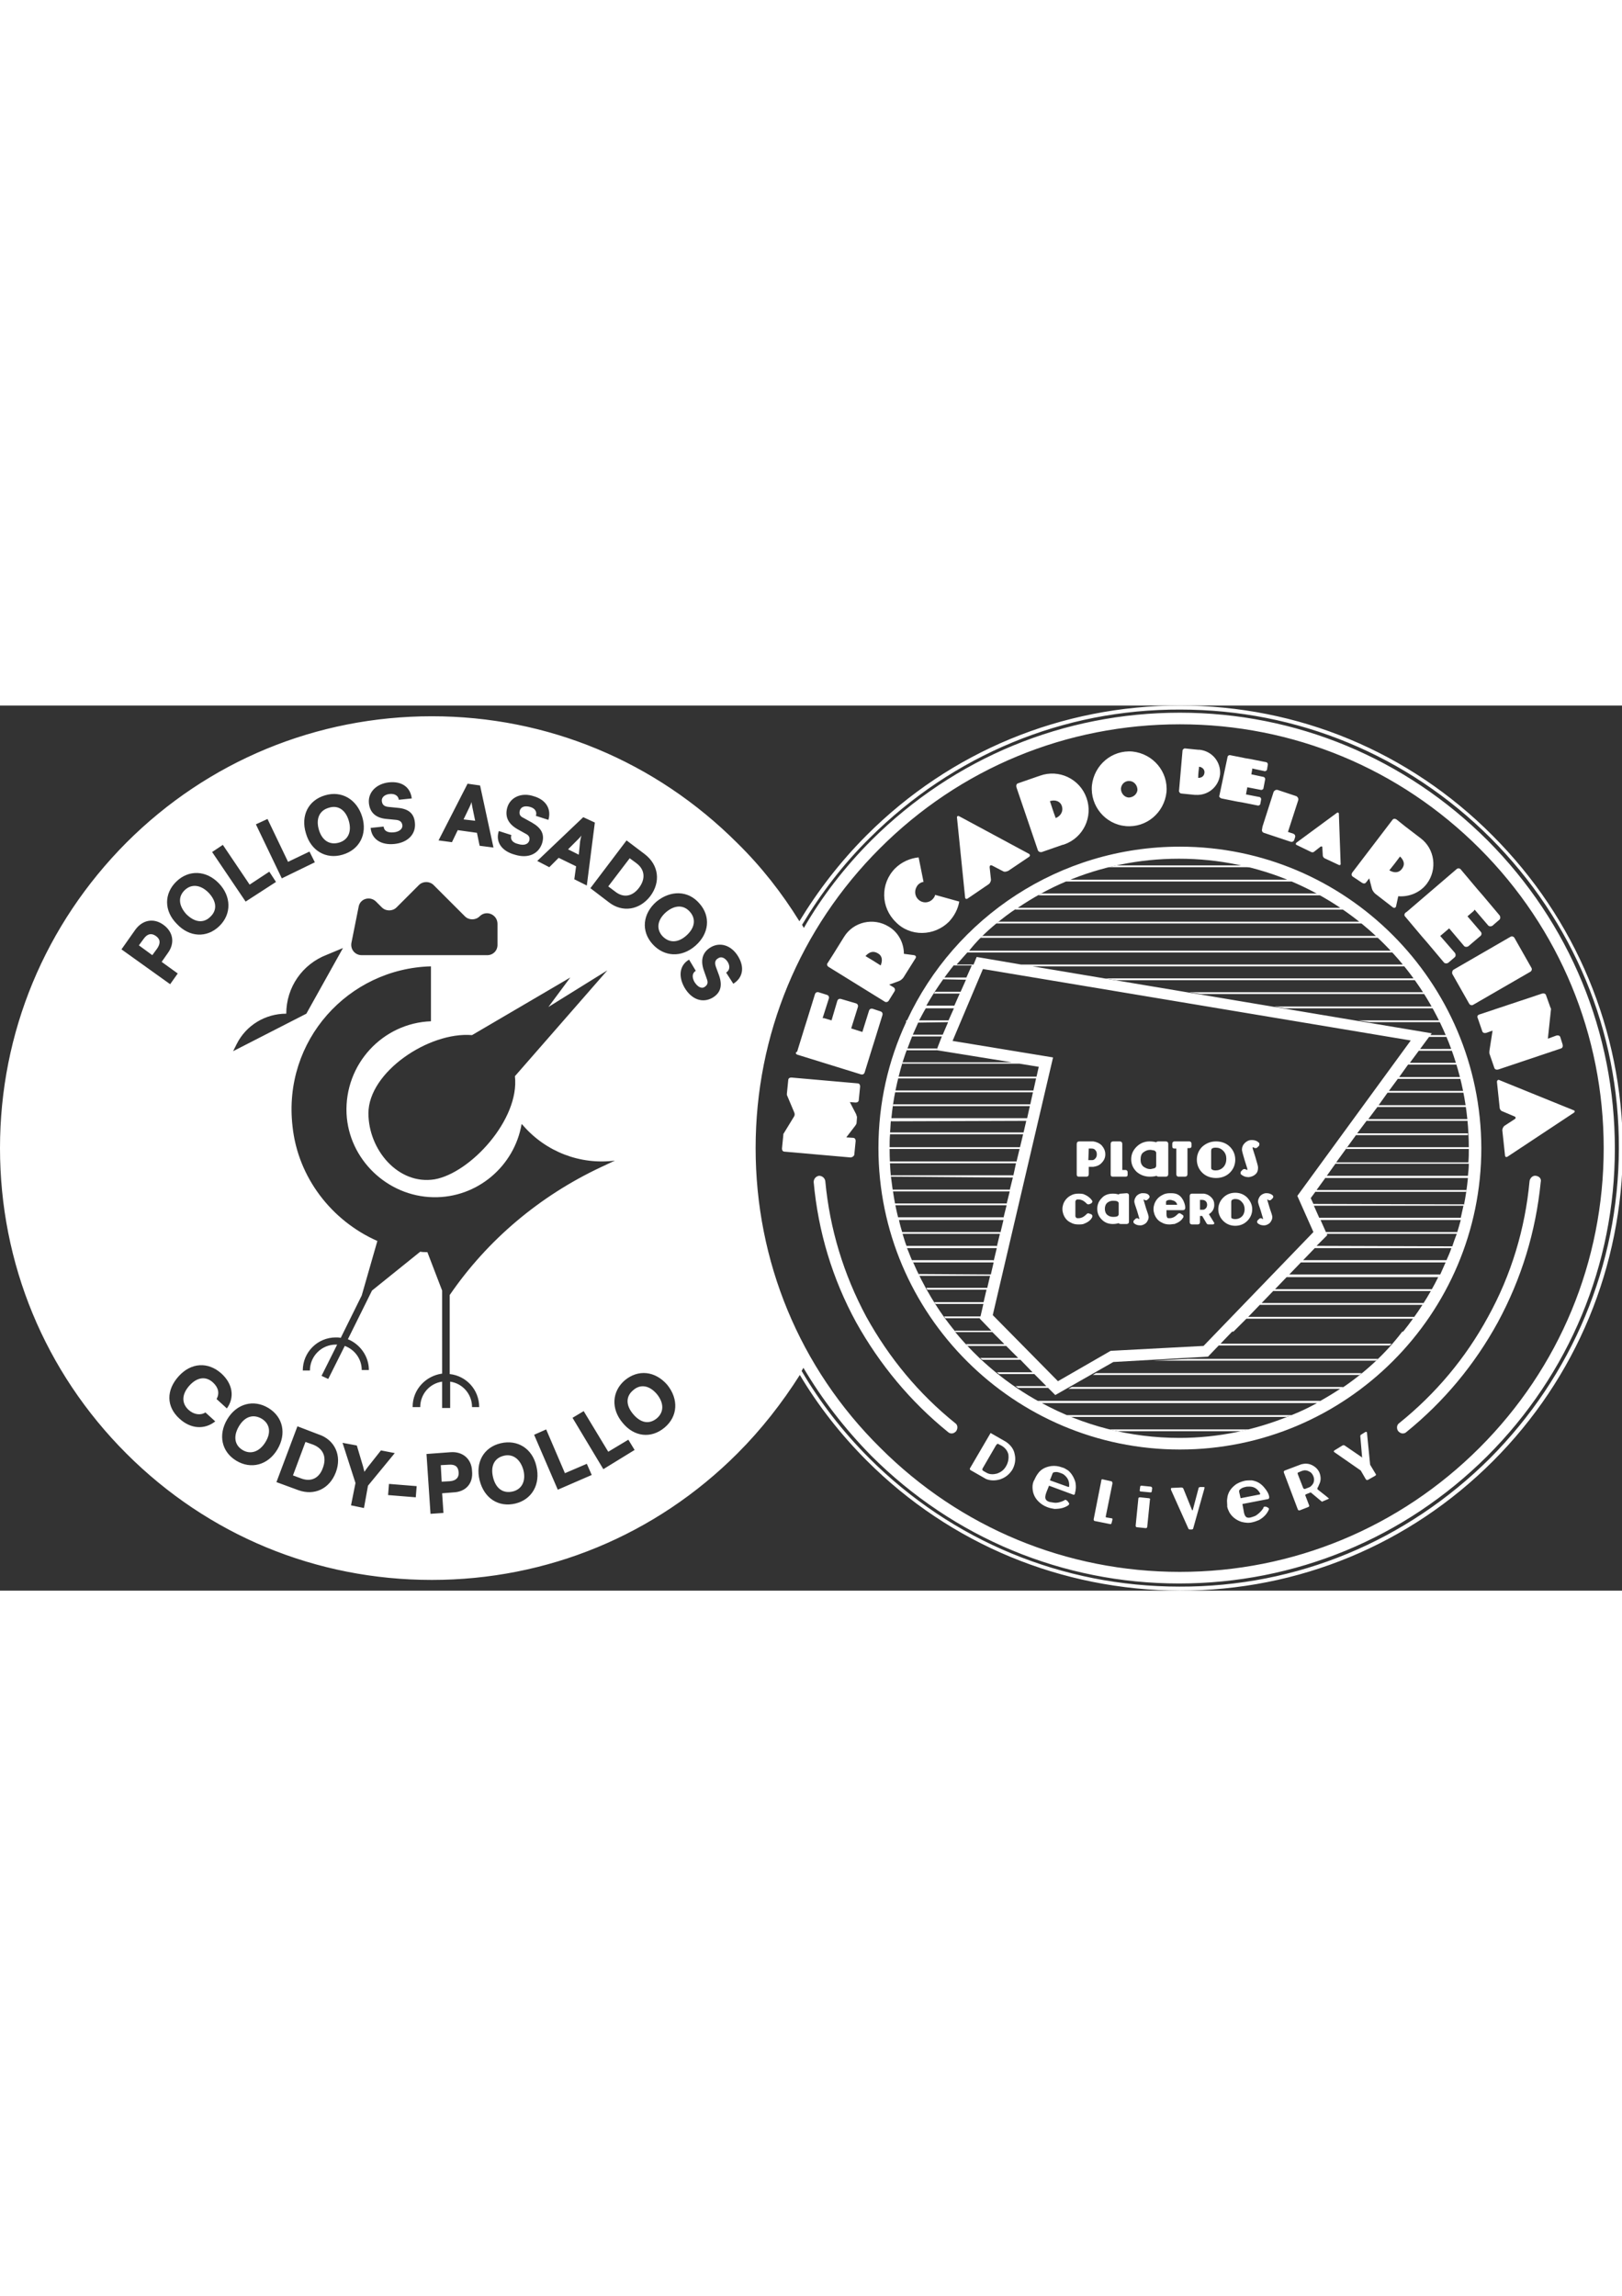
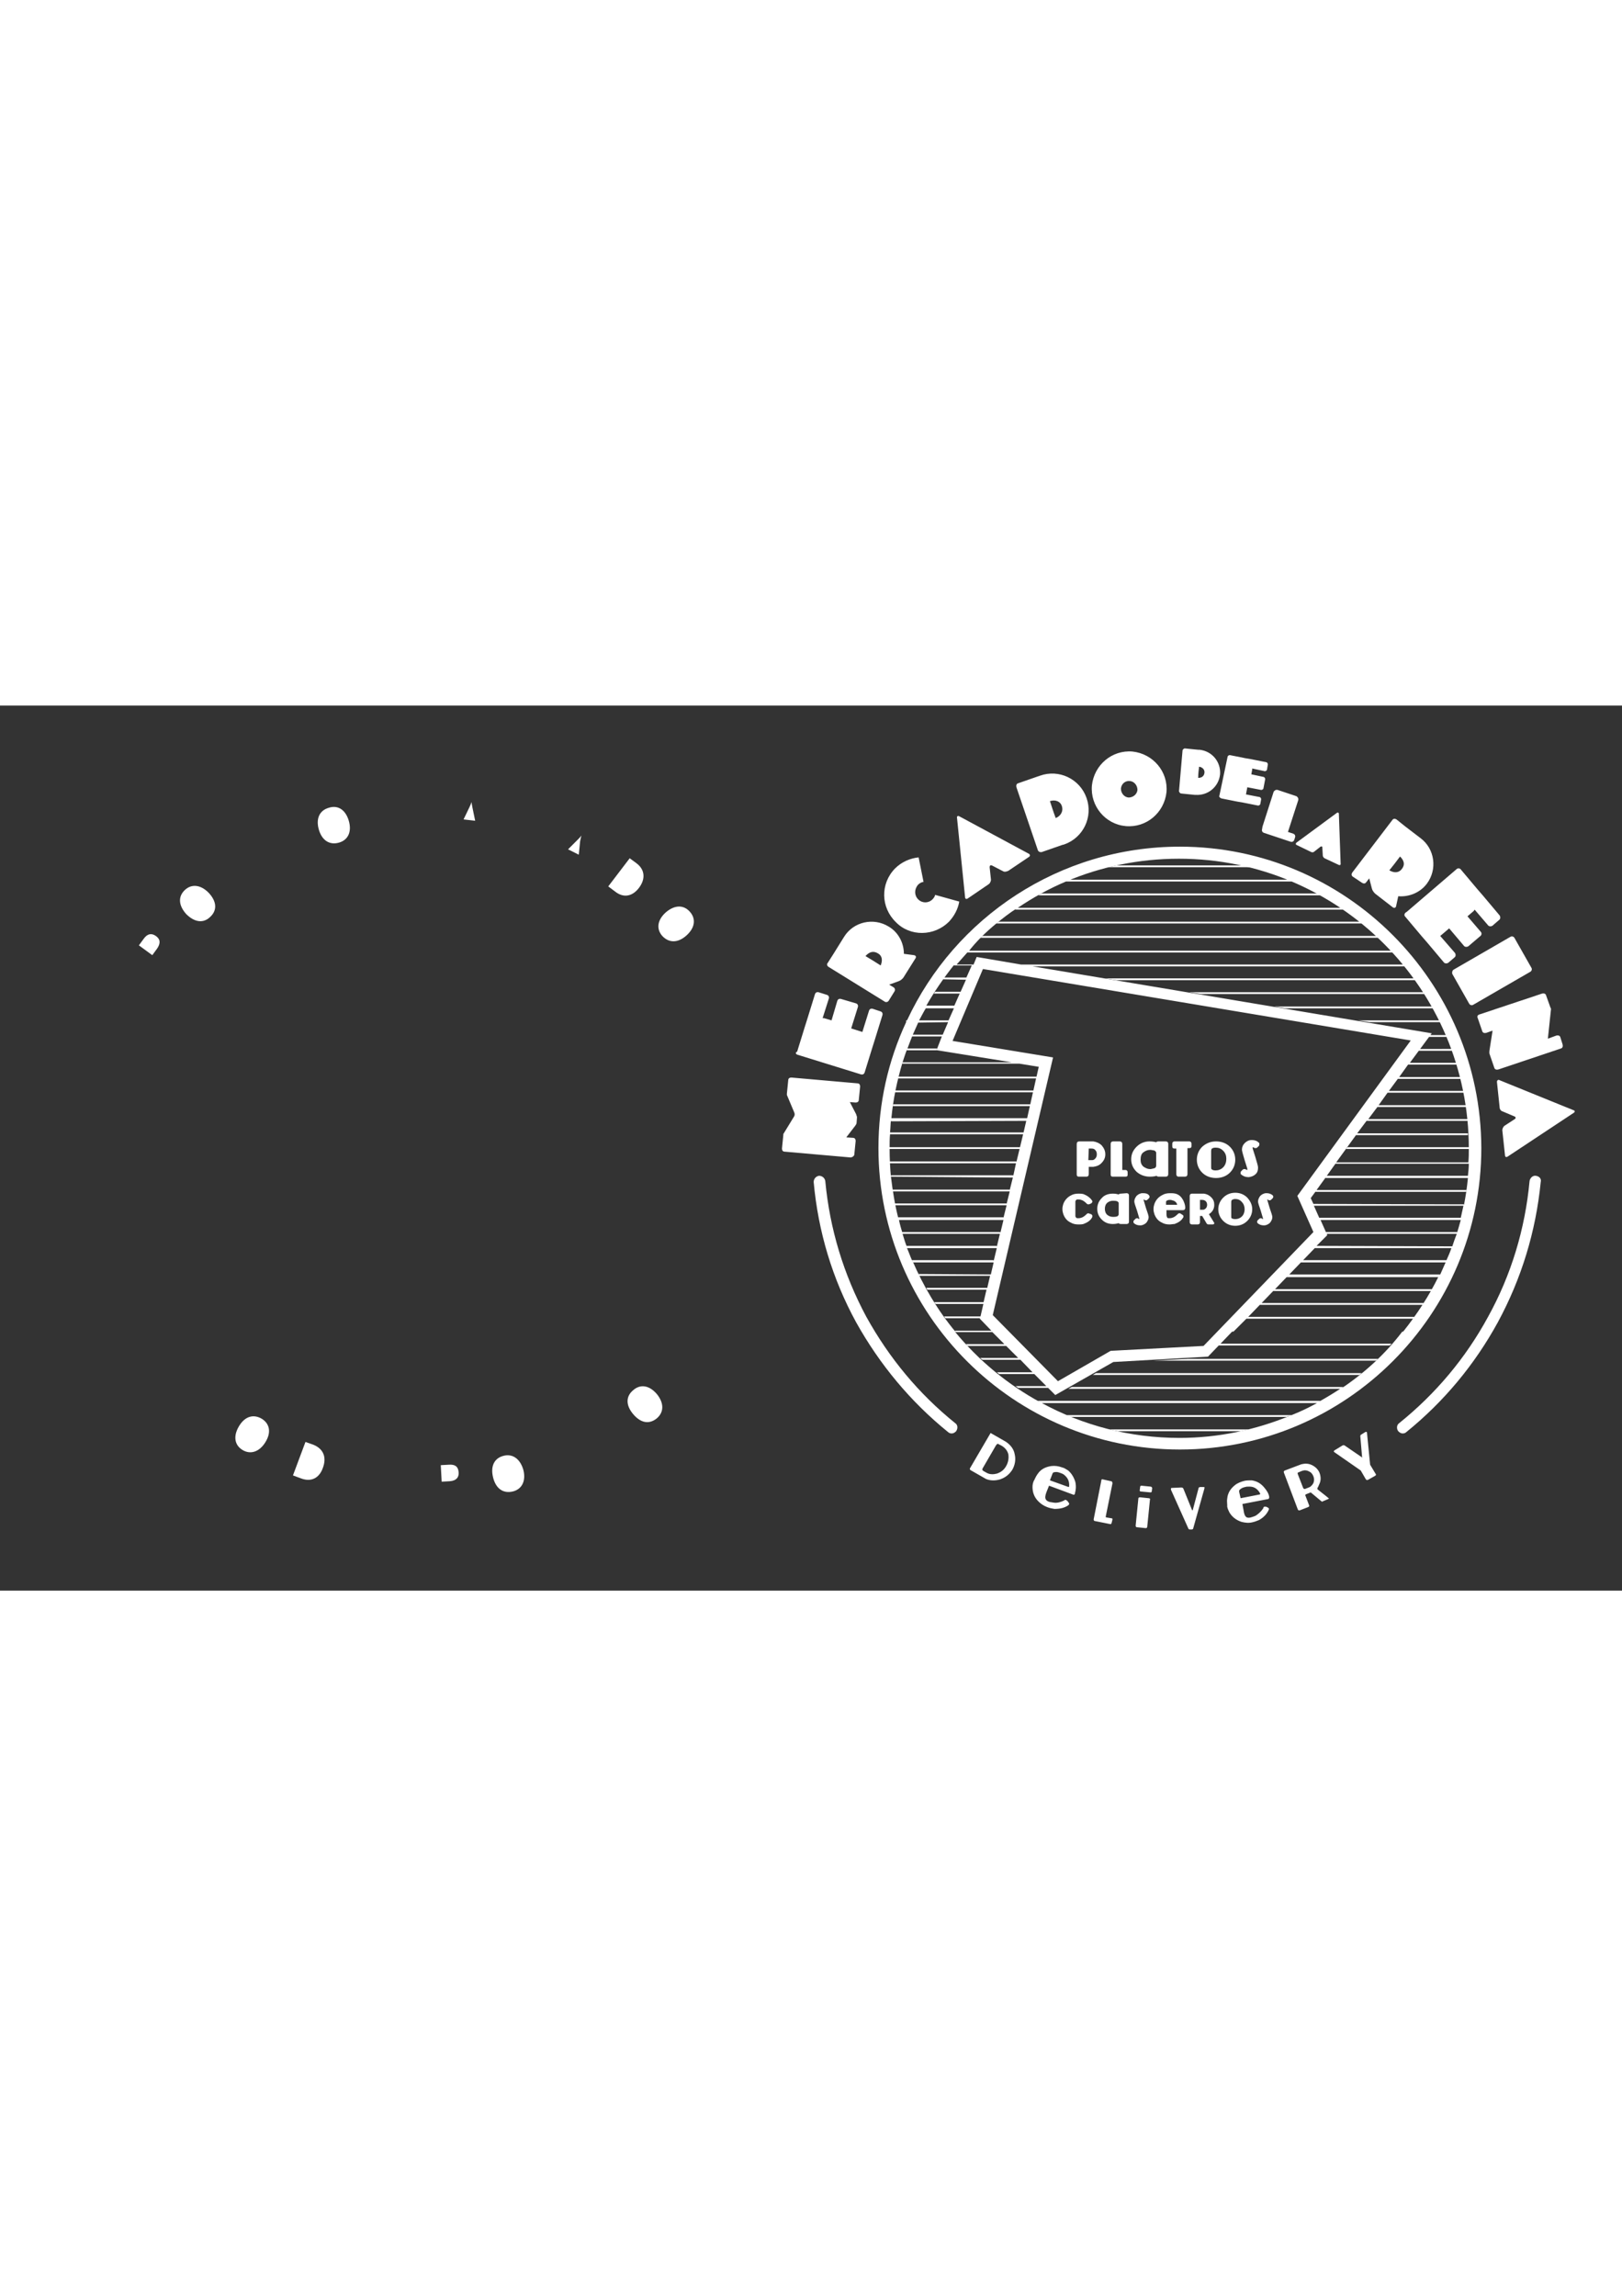
<svg xmlns="http://www.w3.org/2000/svg" version="1.1" id="Capa_1" x="0" y="0" viewBox="0 0 363.2 198.2" xml:space="preserve" width="140">
  <rect x="0" y="0" width="363.2" height="198.2" fill="#333333" stroke="none" />
  <style>.st0{fill:#fff}</style>
  <path class="st0" d="M308.3 51.6H220c-.2.1-.3.3-.5.4h89.2l-.4-.4zM306.7 70.9h15.9c-.1-.1-.1-.3-.2-.4h-18.3l2.6.4zM250 35.8c-.6.1-1.2.3-1.9.4h32c-.6-.2-1.2-.3-1.9-.4H250zM233.2 42.1c-.3.1-.5.3-.7.4H296c-.3-.1-.5-.3-.7-.4h-62.1zM268.9 64.6h50.2c-.1-.1-.2-.3-.3-.4h-52.5l2.6.4zM250 61.5h67c-.1-.1-.2-.3-.3-.4h-69.3l2.6.4zM287.8 67.8H321c-.1-.1-.2-.3-.2-.4h-35.5l2.5.4zM244.7 149.9h59.7c.2-.1.4-.3.5-.4h-59.5l-.7.4zM258.2 146.7h49.9c.2-.1.3-.3.5-.4H266l-7.8.4zM301.4 99.3H329v-.4h-27.3l-.3.4zM250.4 162.5h27.5c.6-.1 1.2-.3 1.9-.4h-31.2c.5.2 1.1.3 1.8.4zM219.5 137.2l.1-.4h-8.2c.1.1.2.3.3.4h7.8z" />
  <path class="st0" d="M264.2 31.6c-27 0-50.4 15.9-61.1 38.9h-.2v.4c-4 8.6-6.2 18.1-6.2 28.2 0 37.2 30.3 67.5 67.5 67.5s67.5-30.3 67.5-67.5c-.1-37.2-30.3-67.5-67.5-67.5zm-41.1 17.2h82c-.2-.1-.4-.3-.5-.4h-80.9c-.2.1-.3.2-.6.4 1.5-1.2 3-2.4 4.6-3.4-.1.1-.3.2-.4.3h73.6c-.2-.1-.4-.3-.6-.4h-72.4c3.4-2.3 7-4.3 10.8-5.9h50.7c-.4-.2-.7-.3-1.1-.4h-48.6c-.3.1-.7.3-1 .4 7.8-3.3 16.3-5.1 25.3-5.1 35.8 0 64.9 29.1 64.9 64.9 0 1 0 2-.1 3.1h-29.6l4.5-6.2-.1.1h25.1v-.4h-24.8L306 93h22.8v-.4h-22.4l2.1-2.8-.1.1h20.1c0-.1 0-.3-.1-.4h-19.7l2-2.8h17.2c0-.1 0-.3-.1-.4H311l2-2.7h14.2c0-.1-.1-.3-.1-.4h-13.8l2-2.8h11.1c0-.1-.1-.3-.1-.4h-10.6l2-2.7h7.7c-.1-.1-.1-.3-.1-.4H318l2-2.7h4.2c-.1-.1-.1-.3-.2-.4h-3.7l.3-.4-89.4-15h83.5c-.1-.1-.2-.3-.3-.4h-85.8l1.8.3-11.7-2-.7 1.7h-3.8l2.4-2.7H312l-.4-.4H217c-.1.1-.2.2-.3.4 1.9-2.5 4.1-4.6 6.4-6.5zm-17.4 78.5c.1.1.1.3.2.4h15.8l-.7 3 .1-.3h-13.7c.1.1.2.3.2.4h13.3l-.7 3 .1-.2h-11.1c.1.1.2.3.3.4h10.7l-.6 2.6-.2.7 2.6 2.7h-8.2c.1.1.2.2.2.3-4-4.8-7.2-10.2-9.7-16 .1.1.1.2.2.4h18l-.7 3 .1-.3-16.2-.1zm-3.7-9.4c0 .1.1.2.1.3-.3-1-.6-2-.8-3h23.4l-.7 2.9v-.2h-22zm21.9.4-.7 2.9v-.2H203c0 .1.1.2.1.3-.4-1-.7-2-1-3h21.8zm-.7 3.2-.7 2.9v-.2h-18.3c-.4-.9-.7-1.8-1.1-2.7h20.1zm12.6-42.7-22.5-3.7 6.8-16.1 95.8 16-25.4 34.8 3.6 8.1-24.6 25.5-20.8 1.1-11.8 6.8-14.6-14.8 13.5-57.7zm-7.5 1.4 4.3.7-.5 2.2h-30.9c0 .1-.1.3-.1.4H232l-.6 2.7h-30.9c0 .1-.1.3-.1.4h30.9l-.6 2.7H200c0 .1 0 .3-.1.4h30.7l-.6 2.7h-30.4c.4-4.3 1.3-8.5 2.5-12.5 0 .1 0 .2-.1.3h27.3-1zm1.5 12.8-.6 2.6h-29.9c.1-1 .1-1.9.2-2.8v.3l30.3-.1zm-13.5-31.6-1.2 2.7h-5.7c-.1.1-.2.3-.3.4h5.8l-1.2 2.7h-6.3c-.1.1-.1.2-.2.4 1.9-3.4 4.1-6.6 6.5-9.6 0 .1-.1.1-.1.2h4l-1.2 2.7h-4.9c-.1.1-.2.3-.3.4l5.1.1zm62.8 75.9h37.4c.1-.1.2-.3.3-.4h-37.3l2.6-2.7h36.5c.1-.1.2-.3.3-.4h-36.4l2.6-2.7h35.4c.1-.1.2-.3.2-.4h-35.2l2.6-2.7h34c0-.1.1-.2.1-.3-2.2 4.5-4.9 8.6-8 12.5h-38l2.9-2.9zm9.6-9.9 2.6-2.7h32.4l-1.2 2.7h-33.8zm3.1-3.2 2.6-2.7H325c-.3.9-.7 1.8-1.1 2.7h-32.1zm2.4-12.2h33.5l-.6 2.7h-31.7l-1.2-2.7zm-.1-.4-.6-1.3 1.1-1.5-.1.1h33.8c0-.1 0-.3.1-.4h-33.6l2.1-2.9-.1.2h31.9c-.2 2.1-.5 4.1-.9 6.1v-.2l-33.7-.1zm3-6.3 2-2.8-.1.1h29.9c0 .9-.1 1.8-.2 2.7h-31.6zm-89.8-37.5h6.3l-1.2 2.7h-6.6c-.1.1-.1.3-.2.4.6-1.1 1.1-2.1 1.7-3.1zm5 3.1-1.2 2.8h-6.7l1.2-2.7 6.7-.1zm-2.6 6.3.1-.4h-6.6c.4-1.1.8-2.1 1.2-3.1-.1.1-.1.3-.2.4h6.7l-1.2 3.1zm-6.6-.2c0 .1 0 .1-.1.2h6.9l16.7 2.7h-24.5c.3-.9.6-1.9 1-2.9zm-3.8 19h29.8l-.7 2.9h-29.2v.2c0-1.1 0-2.1.1-3.1zm-.1 3.3h29.1l-.7 2.9v-.1h-28.4v.4h28.3l-.6 2.8v-.1h-27.4v.4c-.2-2.1-.3-4.3-.3-6.5v.2zm27.6 6.4-.7 2.8v-.1h-26.3c0 .1 0 .3.1.4h26.2l-.7 2.8v-.1h-25c0 .1 0 .3.1.4h24.9l-.7 2.8v-.1h-23.6c0 .1.1.3.1.4-.8-3.1-1.3-6.2-1.7-9.5l27.3.2zm6.5 50.5h61.6c-1.8 1-3.7 1.9-5.7 2.7h-50.3c.4.2.7.3 1.1.4h48.1c.2-.1.4-.2.6-.2-7.6 3.1-15.9 4.9-24.6 4.9-11.1 0-21.6-2.8-30.8-7.8zm67.1-3.3c.1-.1.2-.2.4-.3H240l-.8.4h60.9c-1.5 1-3 1.9-4.6 2.8l.1-.1h-63.2c.2.1.5.3.7.4-7.4-4-13.9-9.4-19.2-15.8h8.3l2.7 2.7h-8.6l.4.4h8.6l2.9 2.9-.2-.2h-8.5c.1.1.3.3.5.4h8.5l2.9 3-.2-.2h-8c.2.1.4.3.5.4h7.9l2.9 2.9-.2-.2h-6.9c.2.1.4.3.6.4h6.7l1.6 1.6 13-7.4 21.2-1.2 2.4-2.5h38.3l.4-.4h-38.3l2.6-2.7H314c-3.8 5-8.4 9.2-13.6 12.7zm24.8-31.8-30.4-.1 2.4-2.4-.1-.3h29.1c-.4 1-.7 1.9-1 2.8zm-28.3-3.2-1.2-2.7h31.4c-.3 1.1-.6 2.1-.9 3.1 0-.1.1-.3.1-.4h-29.4zM191.3 100.5l.3-3c0-.4-.2-.7-.6-.7l-1.5-.1 2-2.6s.3-.4.3-.6l.1-1.3c0-.2-.2-.6-.2-.7l-1.4-2.7 1.3.1c.4 0 .7-.2.7-.6l.3-3c0-.4-.2-.7-.6-.7l-14.8-1.3c-.4 0-.7.2-.7.6l-.3 3V87.2l1.6 3.8c.2.4.2.8-.1 1.2l-2.2 3.6c-.1.1-.1.2-.1.3v.1l-.3 3c0 .4.2.7.6.7l14.8 1.3c.5-.1.8-.4.8-.7zM216.1 42.9c0 .4.3.5.6.3l4.7-3.2c.3-.2.5-.7.5-1l-.3-2.8c0-.4.2-.5.5-.4l2.5 1.3c.3.2.8.1 1.2-.1l4.6-3.1c.3-.2.3-.5 0-.7l-15.6-8.4c-.3-.2-.6 0-.5.4l1.8 17.7zM335.2 84.3l.6 5.7c0 .4.3.8.7.9l2.6 1.1c.3.1.4.4.1.6l-2.3 1.5c-.3.2-.5.7-.5 1l.6 5.6c0 .4.3.5.6.3l14.8-9.8c.3-.2.3-.5-.1-.6l-16.5-6.7c-.3-.2-.6 0-.6.4zM290.3 31.2l3.3 1.6c.2.1.5.1.7-.1l1.4-1.1c.2-.1.4-.1.4.2l.1 1.8c0 .2.2.5.4.6l3.2 1.5c.2.1.4 0 .4-.2l-.4-11.3c0-.2-.2-.3-.4-.2l-9.1 6.7c-.2.2-.2.4 0 .5zM178.6 78.2l14.2 4.4c.4.1.7-.1.8-.4l1.7-5.5.6-1.9 1.7-5.5c.1-.4-.1-.7-.4-.8l-1.8-.6c-.4-.1-.7.1-.8.4l-1.5 4.8-2.5-.8 1.5-4.8c.1-.4-.1-.7-.4-.8l-3.4-1c-.4-.1-.7.1-.8.4l-1.3 4.4-1.7-.5h-.3l1.4-4.4c.1-.4-.1-.7-.4-.8l-1.9-.6c-.4-.1-.7.1-.8.4l-1.7 5.5-.6 1.9-1.7 5.5c-.5.2-.3.6.1.7z" />
  <path class="st0" d="m314.6 47.2 3.7 4.4 1.3 1.5 3.7 4.4c.2.3.7.3 1 .1l1.4-1.2c.3-.2.3-.7.1-1l-3.3-3.8 2-1.7 3.3 3.9c.2.3.7.3 1 .1l2.7-2.3c.3-.2.3-.7.1-.9l-3-3.5L330 46c.1-.1.1-.2.2-.3l3 3.5c.2.3.7.3 1 .1l1.5-1.3c.3-.2.3-.7.1-1l-3.7-4.4-1.3-1.5-3.7-4.4c-.2-.3-.7-.3-.9-.1L315 46.2c-.6.3-.6.8-.4 1zM273.5 20.8l3.5.7 1.2.2 3.5.7c.2 0 .4-.1.5-.3l.2-1.1c0-.2-.1-.4-.3-.5l-3.1-.6.3-1.6 3.1.6c.2 0 .4-.1.5-.3l.4-2.1c0-.2-.1-.4-.3-.5l-2.8-.6.2-1.1v-.2l2.8.6c.2 0 .4-.1.5-.3l.2-1.2c0-.2-.1-.4-.3-.5l-3.5-.7-1.2-.2-3.5-.7c-.2 0-.4.1-.5.3l-1.9 9c.1.1.2.3.5.4zM212.5 48.4c1.2-1.3 2-2.8 2.3-4.5l-5.4-1.5c-.1.4-.3.7-.6 1-.9.9-2.3.9-3.2 0-.9-.9-.9-2.3 0-3.3.3-.3.8-.6 1.2-.6l-1.1-5.5c-1.9.2-3.8 1-5.3 2.5-3.3 3.4-3.2 8.7.2 12 3.2 3.3 8.6 3.2 11.9-.1zM232.4 32.4c.1.3.5.5.9.4l4.6-1.6c.1 0 .4-.1.4-.1 4.3-1.5 6.5-6.2 5-10.4-1.5-4.3-6.2-6.5-10.4-5-.1 0-.2.1-.2.1h-.1l-4.6 1.6c-.4.1-.5.5-.4.9l4.8 14.1zm5.4-9.8c.3 1-.2 2.1-1.4 2.6-.5-1.3-.9-2.6-1.3-3.8 1.3-.4 2.4.1 2.7 1.2zM264.5 19.7l3 .3h.2c2.8.2 5.2-1.8 5.5-4.6.2-2.8-1.8-5.2-4.6-5.5H268.3l-3-.3c-.2 0-.4.2-.5.4l-.8 9.2c.1.3.3.5.5.5zm4-6c.8.1 1.3.7 1.2 1.4-.1.7-.6 1.1-1.4 1.1 0-.9.1-1.7.2-2.5zM252.1 27c4.6.4 8.6-3 9.1-7.6.4-4.6-3-8.6-7.6-9.1-4.6-.4-8.6 3-9.1 7.6-.4 4.6 3 8.7 7.6 9.1zm.9-10.1c1 .1 1.7 1 1.7 2-.1 1-1 1.7-2 1.7-1-.1-1.7-1-1.7-2 .1-1.1 1-1.8 2-1.7zM330.9 70l1 2.9c.1.4.5.5.9.4l1.4-.5v.1l-.7 4.5v.5l1.1 3.2c.1.4.5.5.9.4l14-4.7c.4-.1.5-.5.4-.9l-.5-1.6c-.1-.4-.5-.5-.9-.4l-1.9.7.7-6.6c0-.1 0-.2-.1-.3l-1-2.8c-.1-.4-.5-.5-.9-.4l-14.1 4.7c-.3.1-.5.4-.3.8zM325.2 60.1l3.8 6.7c.2.3.6.4.9.2l12.8-7.4c.3-.2.4-.6.2-.9l-3.8-6.7c-.2-.3-.6-.4-.9-.2l-12.8 7.4c-.2.2-.3.6-.2.9zM282.6 27.7c-.1.4.1.7.4.8l4.2 1.4 1.8.6c.4.1.7-.1.8-.4l.2-.6c.1-.4-.1-.7-.4-.8l-1.2-.4 2.3-7.1c.1-.4-.1-.7-.4-.9l-4.2-1.4c-.4-.1-.7.1-.9.4l-2.5 7.8-.1.6zM185.5 58.5l12.6 7.8c.3.2.7.1.9-.2l1.3-2.1c.2-.3.1-.7-.2-.9l-1-.6 2.2-.8c.3-.1.8-.5 1-.8l2.7-4.3c.2-.3.1-.6-.3-.7l-2.3-.3c0-2.4-1.2-4.8-3.4-6.1-3.4-2.1-7.9-1.1-10 2.3l-2.3 3.7-.7 1.1-.7 1.1c-.2.2-.1.6.2.8zm11.1-3c.9.5 1.1 1.5.6 2.7-1.1-.7-2.2-1.4-3.4-2.1.9-1 1.8-1.2 2.8-.6zM305 39.7c.3.2.7.2.9-.1l.7-.9.6 2.3c.1.4.4.8.7 1.1l4 3.1c.3.2.6.1.7-.2l.5-2.3c2.4.2 4.9-.8 6.4-2.8 2.4-3.2 1.8-7.8-1.4-10.2l-3.4-2.6-1-.8-1-.8c-.3-.2-.7-.2-.9.1l-9 11.8c-.2.3-.2.7.1.9l2.1 1.4zm8.5-5.9c1 1 1.1 1.9.4 2.8-.6.8-1.6 1-2.8.3.8-1 1.6-2 2.4-3.1zM225.3 164.9 222 163c-.1-.1-.3-.1-.3.1l-4.5 7.7c-.1.1 0 .3.1.4l3.5 2c1 .4 2 .4 3.1.1 1.2-.4 2.1-1.1 2.8-2.2.6-1.1.8-2.3.5-3.5-.2-1.1-.9-2-1.9-2.7zm0 5.4c-.5.9-1.2 1.4-2.1 1.7-.8.2-1.6.2-2.3-.2l-.7-.4c-.3-.2-.3-.4-.1-.7l2.9-5c.2-.3.4-.5.6-.3l.6.3c.9.5 1.4 1.2 1.6 2 .1.9 0 1.7-.5 2.6zM239.2 171.3c-.5-.3-.9-.6-1.4-.7-.8-.3-1.6-.4-2.4-.3-1.3.2-2.3.7-3 1.7-.3.4-.5.8-.7 1.2 0 .1 0 .1-.1.2 0 .1-.1.1-.1.2-.2.4-.3.9-.3 1.4 0 1.2.4 2.3 1.3 3.2.6.6 1.2 1 2 1.3.5.2 1 .3 1.6.4 1.2 0 2.2-.2 3.1-.8.1-.1.2-.2.2-.3 0-.1 0-.2-.1-.3l-.3-.4c-.1-.1-.2-.1-.3-.2-.2-.1-.3 0-.4.1-.8.4-1.6.6-2.3.5-.5-.1-.8-.1-1.1-.2-.3-.1-.6-.3-.7-.5-.2-.3-.2-.8.1-1.6l.6-1.5 5.4 2c.2.1.3 0 .4-.2v-.1c.2-.7.3-1.5.1-2.5-.3-1-.8-1.9-1.6-2.6zm.2 3.6c0 .1-.2.1-.4 0l-3.9-1.4.5-1.3c.1-.3.2-.5.4-.5.4-.1.8-.1 1.3.1.3.1.6.2.9.4.9.7 1.3 1.5 1.2 2.7zM248.8 173.7l-1.8-.4c-.3-.1-.4 0-.4.3l-1.7 8.6c0 .2 0 .3.2.4l3.5.7c.2 0 .2 0 .3-.2l.2-.8c0-.2 0-.3-.2-.3l-1.2-.2c-.1 0-.1-.1-.1-.2l1.5-7.4c0-.3-.1-.5-.3-.5zM257.2 177.5l-1.9-.2c-.3 0-.4.1-.4.3l-.6 6c0 .3.1.4.3.4l1.9.2c.3 0 .4-.1.4-.4l.6-6c.1-.1 0-.3-.3-.3zM257.6 174.9l-2-.2c-.2 0-.3.1-.3.3l-.1.8c0 .1.1.2.3.2l2.1.2c.2 0 .3-.1.3-.2l.1-.8c-.1-.2-.2-.3-.4-.3zM269.5 175h-.7c-.2 0-.4.1-.4.2l-1.3 4.9c0 .1 0 .1-.1.1 0 0-.1 0-.1-.1l-1.9-4.7c-.1-.2-.2-.3-.5-.3l-2.1.1c-.2 0-.2.1-.2.2v.2l3.9 8.7c.1.2.2.2.4.2h.4c.1 0 .3-.1.3-.3l2.5-8.9v-.1c.1-.1 0-.2-.2-.2zM283.9 179.6l-.4-.2h-.3c-.2 0-.3.1-.3.3-.5.8-1.1 1.3-1.7 1.7-.4.2-.8.3-1.1.4-.4.1-.6.1-.9 0-.3-.1-.6-.6-.7-1.4l-.3-1.6 5.7-1.1c.2 0 .3-.2.3-.4v-.1c-.1-.7-.5-1.4-1.2-2.2-.7-.8-1.5-1.3-2.7-1.5-.6 0-1.1 0-1.6.1-.8.2-1.6.5-2.2 1-1 .8-1.6 1.8-1.7 3-.1.5 0 .9 0 1.4v.4c.1.5.3.9.5 1.3.6 1 1.5 1.7 2.7 2.1.8.2 1.6.3 2.4.1.5-.1 1-.3 1.5-.5 1.1-.6 1.8-1.4 2.2-2.3 0-.1.1-.3 0-.3 0-.1-.1-.1-.2-.2zm-6.1-2.1-.3-1.3c-.1-.3 0-.5.1-.6.3-.3.7-.5 1.2-.6.3-.1.6-.1 1-.1 1.1 0 1.9.6 2.4 1.6 0 .1-.1.2-.3.2l-4.1.8zM297.5 177.5l-.6-.5-1.9-1.5V175.2c.1-.1.2-.3.4-.8.4-.8.4-1.6.1-2.5-.3-.8-.9-1.4-1.7-1.8-.8-.4-1.6-.4-2.4-.2l-3.7 1.4c-.2.1-.3.2-.2.5l3.1 8.2c.1.2.2.3.5.2l1.8-.7c.3-.1.3-.3.2-.5l-.8-2.1c-.1-.1 0-.2.2-.3l1-.4 2.4 2c.1.1.2.1.3 0l1.2-.5c.1-.1.2-.1.2-.2 0 .1 0 0-.1 0zm-3.4-3.4c-.2.4-.5.7-.8.9l-1 .4c-.2.1-.4 0-.5-.2l-1.2-3.1c-.1-.2 0-.4.2-.4l.7-.3c.5-.2 1.1-.2 1.6.1.5.2.8.6 1 1.1.2.5.2 1 0 1.5zM306.8 170l-.7-7.1v-.1c-.1-.2-.2-.2-.4-.1l-.8.5c-.2.1-.3.2-.3.4l.4 4.7v.1s-.1 0-.1-.1l-3.8-2.6c-.2-.1-.3-.1-.5 0l-1.8 1.1c-.1.1-.2.2-.1.3l.1.1 5.9 4.1 1.1 1.9c.1.2.3.3.5.2l1.6-.9c.2-.1.3-.3.1-.5l-1.2-2z" />
-   <path class="st0" d="M334.2 29.1C315.5 10.3 290.6 0 264.2 0c-26.5 0-51.4 10.3-70.1 29-5.9 5.9-10.9 12.4-15.1 19.3-3.9-6.3-8.5-12.2-13.9-17.5-18.3-18.3-42.5-28.4-68.4-28.4-25.8 0-50.1 10-68.4 28.3C10.1 49 0 73.2 0 99.1c0 25.8 10 50.1 28.3 68.4 18.3 18.3 42.5 28.3 68.4 28.3 25.8 0 50.1-10 68.4-28.3 5.4-5.4 10-11.3 14-17.6 4.1 6.9 9.2 13.4 15 19.2 18.7 18.7 43.6 29 70.1 29.1 26.5 0 51.4-10.3 70.1-29 18.7-18.7 29-43.6 29.1-70.1-.2-26.4-10.5-51.3-29.2-70zm-165 70c0-25.4 9.9-49.2 27.8-67.1 18-18 41.8-27.8 67.2-27.8 25.4 0 49.2 9.9 67.1 27.8 17.9 17.9 27.8 41.8 27.8 67.1 0 25.4-9.9 49.2-27.8 67.1-17.9 17.9-41.8 27.8-67.1 27.8-25.4 0-49.2-9.9-67.1-27.8-18.1-17.9-27.9-41.8-27.9-67.1zm-12.6-54.8c2.6 2.9 2.2 6.8-.9 9.5s-7 2.5-9.6-.4c-2.6-2.9-2.2-6.8.9-9.5 3.2-2.6 7.1-2.5 9.6.4zm-12.2-11c3.1 2.4 3.6 6.2 1.2 9.4-2.4 3.1-6.2 3.7-9.2 1.4l-4.2-3.2 8.1-10.7 4.1 3.1zm-47.1 72.8c-8.1 1.3-14.8-6.6-14.8-14.8 0-9.2 13.5-18.3 23.2-17.5l22-12.9-4.9 6.6 13.2-8.2L115.3 83c1.1 9.7-10 21.7-18 23.1zm35.9-79.9-1.8 14.1-2.8-1.4.4-2.9-3.9-1.9-2.1 2.1-2.7-1.4 10.3-9.8 2.6 1.2zm-21.5 1.9 2.8.9c-.3.9.2 1.7 1.5 2 1.3.4 2.2.1 2.5-.7.2-.7 0-1.2-.8-1.6l-1.8-1c-2.1-1.2-2.9-2.8-2.3-4.9.7-2.3 3.2-3.4 5.9-2.5 2.8.8 4 2.9 3.3 5.3l-2.8-.9c.3-.9-.2-1.7-1.3-2-1.1-.3-2-.1-2.3.8-.2.8 0 1.3.9 1.7l1.8 1c2.1 1.2 2.9 2.6 2.3 4.6-.8 2.5-3.2 3.5-6.1 2.6-3-.8-4.4-2.9-3.6-5.3zm-7-10.6 2.8.4 3 13.9-3.1-.4-.6-2.9-4.3-.6-1.3 2.7-3-.4 6.5-12.7zm-17.6-.3c2.9-.3 4.8 1.1 5.1 3.6l-2.9.3c-.1-.9-.9-1.4-2-1.3-1.2.1-1.9.8-1.8 1.6.1.8.5 1.2 1.5 1.3l2 .2c2.4.2 3.7 1.2 3.9 3.3.3 2.6-1.6 4.5-4.6 4.8-3 .3-5.1-1.1-5.3-3.6l2.9-.3c.1 1 .9 1.4 2.2 1.3 1.3-.1 2.1-.8 2-1.6-.1-.7-.5-1.1-1.4-1.2l-2.1-.2c-2.4-.2-3.8-1.4-4-3.6-.2-2.4 1.7-4.3 4.5-4.6zm-2.9 26.7 1.3 1.3c.9.9 2.4.9 3.3 0l5-5c.9-.9 2.4-.9 3.3 0l7 7c.9.9 2.4.9 3.3 0 1.5-1.5 4-.4 4 1.7v4.7c0 1.3-1 2.3-2.3 2.3H81c-1.5 0-2.6-1.3-2.3-2.8l1.6-8c.3-1.9 2.6-2.5 3.9-1.2zM72.8 20.1c3.7-1.1 7.1.9 8.3 4.8 1.2 3.9-.6 7.4-4.4 8.5-3.7 1.1-7.1-.9-8.2-4.8-1.2-3.9.5-7.4 4.3-8.5zm4 34.2L68.6 69l-16.4 8.4.8-1.6c2.1-4.2 6.4-6.8 11.1-6.8 0-5.9 3.6-11.1 9.1-13.2l3.6-1.5zM59.9 25.4l4.6 9.6 4.8-2.3 1.2 2.4-7.4 3.6-5.8-12.1 2.6-1.2zm-10 5.8 6 8.9 4.4-2.9 1.5 2.3-6.8 4.4-7.5-11.1 2.4-1.6zm-10.4 8.2c2.8-2.7 6.7-2.5 9.5.4s2.9 6.9.1 9.6c-2.8 2.7-6.7 2.5-9.5-.5-2.9-2.9-2.9-6.8-.1-9.5zM27.2 54.6l3.1-4.4c1.6-2.2 4.1-2.7 6.3-1.1s2.6 4.1 1 6.3l-1.4 2 3.6 2.6-1.7 2.4-10.9-7.8zm20.5 97c-1.6-1.5-3.6-1.2-5.3.7-1.7 1.9-1.8 3.9-.2 5.4 1.2 1.1 2.7 1.3 3.8.6l2.2 2c-2.4 1.9-5.5 1.7-8-.6-3-2.7-3-6.4-.2-9.5 2.8-3.1 6.6-3.3 9.6-.6 2.5 2.3 3 5.3 1.2 7.8l-2.3-2.1c.7-1.3.4-2.6-.8-3.7zm5.2 17.5c-3.3-2-4.1-5.8-2-9.3 2.1-3.5 5.9-4.5 9.2-2.5 3.3 2 4.1 5.8 2 9.3-2.1 3.5-5.9 4.5-9.2 2.5zm22.3 2.6c-1.4 3.7-4.8 5.3-8.4 4l-4.9-1.8 4.7-12.5 4.7 1.8c3.7 1.2 5.3 4.8 3.9 8.5zm6.3 8-2.9-.6 1-5-2.9-9 3.2.6 1.4 4.7.3 1.2c.2-.3.4-.6.7-1l3-3.8 3.1.6-6 7.3-.9 5zm11.6-2.4-6.2-.5.2-2.5 6.2.5-.2 2.5zm-.7-20.3c0-3.8 2.9-6.9 6.6-7.4V131l-3.3-8.6c-.5 0-1.1 0-1.6-.1L83.3 131l-5.4 10.9c2.7 1.1 4.7 3.8 4.7 6.9H81c0-2.5-1.6-4.6-3.8-5.4l-3.7 7.4-1.5-.7 3.5-7h-.3c-3.2 0-5.8 2.6-5.8 5.8h-1.6c0-4.1 3.3-7.4 7.4-7.4.4 0 .7 0 1.1.1l4.7-9.5 3.5-12.2c-10.2-4.5-17.8-14.2-19-25.7C63.3 75 78 58.9 96.5 58.4v12.3c-10.8.4-19.4 9.6-18.9 20.7.5 10.2 9.1 18.5 19.4 18.7 9.9.2 18.2-7 19.8-16.4l.3.3c5.1 5.9 12.8 8.9 20.6 7.9l-3.2 1.5c-13.6 6.4-25.3 16.2-33.8 28.6v17.7c3.7.4 6.6 3.5 6.6 7.4h-1.6c0-2.9-2.1-5.3-4.9-5.7v5.9H99v-5.9c-2.8.4-4.9 2.8-4.9 5.7h-1.7zm9.1 19.2-2.5.2.3 4.4-2.9.2-.9-13.4 5.4-.4c2.7-.2 4.7 1.5 4.8 4.2.3 2.8-1.4 4.7-4.2 4.8zm13.9 2.5c-3.8.9-7-1.2-8-5.2s.9-7.4 4.7-8.3c3.8-.9 7.1 1.2 8 5.1 1 4.1-1 7.5-4.7 8.4zm9.5-3.1-5.3-12.3 2.7-1.2 4.2 9.8 4.9-2.1 1.1 2.5-7.6 3.3zm10.2-4.6-6.9-11.5 2.5-1.5 5.5 9.1 4.5-2.7 1.4 2.3-7 4.3zm13.7-9.3c-3 2.5-6.8 2.1-9.4-1.1-2.6-3.1-2.4-7 .5-9.5 3-2.5 6.8-2.1 9.5 1 2.6 3.2 2.4 7.1-.6 9.6zm13.8-101.9c.8-.5.9-1.4.4-2.3-.6-1-1.5-1.4-2.2-.9-.7.4-.8 1-.5 1.9l.7 1.9c.8 2.3.4 3.9-1.4 5-2.2 1.3-4.7.5-6.3-2.2-1.5-2.6-1.1-5.1 1-6.3l1.5 2.5c-.8.5-.9 1.4-.3 2.5.7 1.1 1.6 1.6 2.3 1.1.6-.4.8-.9.5-1.7l-.7-2c-.8-2.3-.3-4.1 1.6-5.2 2.1-1.2 4.6-.4 6.1 2.1s1 4.8-1.1 6.1l-1.6-2.5zm171 108.8c-18.6 18.5-43.2 28.8-69.5 28.7-26.2 0-50.9-10.2-69.5-28.8-5.9-5.9-11-12.5-15.1-19.5l.4-.7c4.2 7.1 9.3 13.7 15.2 19.7 18.4 18.4 42.9 28.6 68.9 28.6 26 0 50.5-10.1 69-28.5 18.4-18.4 28.6-42.9 28.6-68.9 0-26-10.1-50.5-28.5-69-18.4-18.4-42.9-28.6-68.9-28.6-26 0-50.5 10.1-69 28.5-6 6-11.1 12.6-15.2 19.7l-.4-.7c4.2-7 9.2-13.6 15.2-19.5C213.4 11.1 238 .8 264.3.9c26.2 0 50.9 10.2 69.5 28.8 18.5 18.6 28.8 43.2 28.7 69.5-.1 26.2-10.4 50.8-28.9 69.4z" />
  <path class="st0" d="M343.9 105.3c-.7-.1-1.3.5-1.4 1.2-1 10.7-4.1 21-9.3 30.4-5 9.2-11.7 17.2-19.9 23.8-.6.4-.6 1.3-.2 1.8.3.3.6.5 1 .5.3 0 .6-.1.8-.3 8.4-6.8 15.3-15.1 20.5-24.6 5.3-9.8 8.5-20.3 9.6-31.4.2-.7-.3-1.3-1.1-1.4zM212.3 162.7c.2.2.5.3.8.3.4 0 .7-.2 1-.5.4-.6.4-1.4-.2-1.8-8.2-6.6-14.8-14.6-19.9-23.8-5.1-9.5-8.2-19.7-9.2-30.4-.1-.7-.7-1.2-1.4-1.2-.7.1-1.2.7-1.2 1.4 1 11.1 4.2 21.7 9.5 31.4 5.3 9.5 12.2 17.8 20.6 24.6zM241.6 105.5h1.7c.3 0 .5-.2.5-.6v-1.6h1c.7-.1 1.3-.3 1.8-.8.6-.6.9-1.2.9-2s-.3-1.4-.8-2c-.5-.5-1.2-.8-1.9-.9h-3.1c-.4 0-.6.2-.6.6v6.8c0 .4.2.5.5.5zm2.2-6.3h.6c.4 0 .7.1.9.4.2.2.3.5.3.9s-.1.7-.4 1c-.2.2-.4.3-.7.3h-.8l.1-2.6zM249.2 105.5h2.8c.3 0 .5-.1.5-.4v-.6c0-.3-.2-.5-.5-.5h-.7v-5.8c0-.4-.2-.6-.6-.6h-1.4c-.4 0-.6.2-.6.6v6.8c0 .4.2.5.5.5zM257.5 105.5c.7 0 1.2-.1 1.5-.2 0 .1.2.2.5.2h1.5c.4 0 .6-.2.6-.6v-6.7c0-.4-.2-.6-.6-.6h-1.5c-.4 0-.6.1-.6.2-.3-.1-.8-.2-1.5-.2-1.1 0-2.1.4-2.9 1.2-.8.8-1.2 1.7-1.2 2.8 0 1.1.4 2 1.2 2.8.8.7 1.8 1.1 3 1.1zm-1.4-5.5c.4-.3.9-.5 1.4-.5h.2c.5.1.9.1 1 .3.1.1.2.2.2.4v2.8c0 .2-.1.4-.2.5-.1.1-.5.2-1 .3h-.2c-.5 0-.9-.2-1.4-.5-.5-.4-.7-.9-.7-1.6 0-.8.2-1.4.7-1.7zM263 99.2h.4v5.7c0 .4.2.6.5.6h1.4c.4 0 .6-.2.6-.6v-5.8h.4c.3 0 .5-.1.5-.4v-.6c0-.3-.2-.5-.5-.5H263c-.3 0-.5.2-.5.5v.6c0 .4.2.5.5.5zM272.3 105.8c1.2 0 2.3-.4 3.1-1.2.8-.8 1.2-1.8 1.2-2.9 0-1.1-.4-2.1-1.2-2.9-.8-.8-1.9-1.2-3.1-1.2-1.2 0-2.2.4-3.1 1.2-.8.8-1.2 1.8-1.2 2.9 0 1.1.4 2.1 1.2 2.9.8.8 1.9 1.2 3.1 1.2zm-1.1-6c0-.3.1-.6.2-.6.1-.1.4-.2.8-.2.7 0 1.2.2 1.7.7.5.5.7 1.1.7 1.8s-.2 1.4-.7 1.9c-.5.5-1.1.7-1.7.7-.4 0-.8-.1-.9-.3-.1 0-.1-.2-.1-.5v-3.5zM279.5 105.6h.2c.6-.1 1.1-.3 1.5-.7.4-.4.5-.9.5-1.4v-.1c0-.2-.2-1-.6-2.3l-.6-1.9V98.9c.1 0 .1 0 .3.1.1.1.2.1.4.1s.3-.1.4-.2l.3-.3c.1-.1.1-.3.1-.4 0-.1 0-.2-.1-.3-.4-.4-.9-.6-1.5-.6h-.2c-.6 0-1.1.3-1.5.7-.4.4-.6.9-.6 1.4v.1c0 .2.2 1 .6 2.3l.6 1.9V104c-.1 0-.1 0-.3-.1-.1-.1-.2-.1-.4-.1s-.3.1-.4.2l-.3.3c-.1.1-.1.3-.1.4 0 .1 0 .2.1.3.5.4 1 .6 1.6.6zM238.1 113.9c.3.8.8 1.5 1.7 1.9.5.3 1.1.4 1.7.4.4 0 .7 0 1.1-.1.8-.3 1.5-.7 1.9-1.4.1-.1.1-.3.1-.4 0-.2-.1-.3-.3-.4-.3-.1-.5-.2-.6-.2-.2 0-.3.1-.4.2-.4.4-.8.7-1.2.8-.3.1-.5.1-.7.1-.2 0-.3 0-.4-.1-.1-.1-.2-.2-.2-.4v-3.2c0-.2.1-.3.2-.4.1-.1.2-.1.4-.1s.4 0 .7.1c.4.1.8.4 1.2.8.1.1.2.2.4.2s.4-.1.6-.2c.2-.1.3-.3.3-.4 0-.1 0-.2-.1-.3-.4-.6-1.1-1.1-1.9-1.4-.4-.1-.8-.1-1.1-.1-.6 0-1.2.1-1.7.4-.8.4-1.4 1.1-1.7 1.9-.1.3-.2.7-.2 1.1v.1c0 .4.1.8.2 1.1zM251 109.3c-.3 0-.5.1-.5.2-.3-.1-.7-.2-1.3-.2-1 0-1.9.3-2.5 1-.7.7-1 1.5-1 2.4 0 .9.3 1.7 1 2.4s1.5 1 2.5 1c.6 0 1-.1 1.3-.2 0 .1.2.2.5.2h1.3c.3 0 .5-.2.5-.5v-5.9c0-.3-.2-.5-.5-.5l-1.3.1zm-.5 4.6c0 .2-.1.3-.2.4-.1.1-.4.2-.9.2h-.2c-.4 0-.8-.1-1.2-.4-.4-.3-.6-.8-.6-1.4 0-.6.2-1.1.6-1.4.4-.3.8-.4 1.2-.4h.2c.5 0 .8.1.9.2.1.1.2.2.2.3v2.5zM256 109.2h-.2c-.5 0-1 .3-1.3.6-.3.4-.5.8-.5 1.2v.1c0 .2.2.9.6 2l.5 1.7v.2c-.1 0-.1 0-.2-.1s-.2-.1-.3-.1c-.2 0-.3.1-.4.2l-.3.3c-.1.1-.1.2-.1.3 0 .1 0 .2.1.3.3.3.8.5 1.3.5h.2c.5 0 1-.3 1.3-.6.3-.4.5-.8.5-1.2v-.1c0-.2-.2-.9-.6-2l-.5-1.7v-.2c.1 0 .1 0 .2.1s.2.1.3.1c.2 0 .3-.1.4-.2l.3-.3c.1-.1.1-.2.1-.3 0-.1 0-.2-.1-.3-.3-.4-.7-.5-1.3-.5zM258.5 111.6c-.1.3-.2.7-.2 1V112.9c0 .3.1.7.2 1 .3.8.8 1.5 1.7 1.9.5.3 1.1.4 1.7.4.4 0 .7-.1 1.1-.1.8-.3 1.5-.7 1.9-1.4.1-.1.1-.2.1-.3 0-.2-.1-.3-.3-.4l-.3-.2c-.1-.1-.2-.1-.3-.1-.2 0-.3.1-.4.2-.4.4-.8.7-1.2.8-.3.1-.5.1-.7.1-.2 0-.3 0-.4-.1-.1-.1-.2-.4-.2-.8v-.9h3.7c.3 0 .5-.2.5-.5v-.1c0-.5-.2-1.1-.5-1.7-.4-.7-.9-1.2-1.7-1.4-.4-.1-.8-.1-1.2-.1-.6 0-1.2.1-1.7.4-1 .5-1.5 1.2-1.8 2zm2.7-.7c.2-.1.4-.2.7-.2.2 0 .4 0 .6.1.6.1 1 .5 1.1 1h-2.5v-.7l.1-.2zM266.4 109.8v5.9c0 .3.2.5.5.5h1.3c.3 0 .5-.2.5-.5v-1.4h.5l1 1.7c.1.1.2.2.4.2h.9c.3 0 .4-.1.4-.3 0-.1 0-.1-.1-.2l-.3-.5-.8-1.3c.8-.5 1.2-1.2 1.2-2.1 0-.7-.2-1.2-.7-1.7-.5-.5-1-.7-1.6-.8h-2.7c-.3 0-.5.2-.5.5zm2.3.9h.5c.3 0 .6.1.8.3.2.2.3.5.3.8 0 .3-.1.6-.3.8-.2.2-.4.3-.6.3h-.7v-2.2zM272.8 112.8c0 1 .4 1.9 1.1 2.6.7.7 1.6 1.1 2.7 1.1s2-.4 2.7-1.1c.7-.7 1.1-1.6 1.1-2.6s-.4-1.8-1.1-2.6c-.7-.7-1.6-1.1-2.7-1.1s-2 .4-2.7 1.1c-.7.7-1.1 1.6-1.1 2.6zm2.9-1.6c0-.3.1-.5.2-.5.1-.1.4-.2.7-.2.6 0 1.1.2 1.5.7.4.4.6 1 .6 1.6 0 .6-.2 1.2-.6 1.6-.4.4-.9.6-1.5.6-.4 0-.7-.1-.8-.2-.1 0-.1-.2-.1-.4v-3.2zM281.7 111.1c0 .2.2.9.6 2l.5 1.7v.2c-.1 0-.1 0-.2-.1s-.2-.1-.3-.1c-.2 0-.3.1-.4.2l-.3.3c-.1.1-.1.2-.1.3 0 .1 0 .2.1.3.3.3.8.5 1.3.5h.2c.5 0 1-.3 1.3-.6.3-.4.5-.8.5-1.2v-.1c0-.2-.2-.9-.6-2l-.5-1.7v-.2c.1 0 .1 0 .2.1s.2.1.3.1c.2 0 .3-.1.4-.2l.3-.3c.1-.1.1-.2.1-.3 0-.1 0-.2-.1-.3-.3-.3-.8-.5-1.3-.5h-.2c-.5 0-1 .3-1.3.6-.3.4-.5.8-.5 1.3zM75.9 30.7c2.1-.6 2.9-2.5 2.2-4.9-.7-2.4-2.4-3.6-4.5-2.9-2.1.6-2.9 2.5-2.2 4.9.7 2.4 2.4 3.5 4.5 2.9zM47.1 47.3c1.6-1.5 1.4-3.5-.4-5.4-1.8-1.8-3.8-2-5.3-.6-1.6 1.5-1.4 3.5.3 5.4 1.9 1.9 3.9 2.1 5.4.6zM100.5 170l-1.8.1.2 3.7 1.8-.1c1.4-.1 2.1-.8 2-2-.1-1.3-.8-1.8-2.2-1.7zM70.1 165.5l-1.7-.6-2.8 7.5 1.9.7c2.2.8 4-.1 4.8-2.4.9-2.4.1-4.3-2.2-5.2zM34.9 51.6c-1-.7-1.9-.5-2.7.6l-1.1 1.5 3 2.2 1.1-1.5c.8-1.2.7-2.1-.3-2.8zM153.7 51.5c1.9-1.7 2.2-3.7.8-5.3-1.4-1.6-3.4-1.6-5.4.1-1.9 1.7-2.2 3.7-.8 5.3 1.5 1.6 3.5 1.6 5.4-.1zM137.8 41.7c1.8 1.4 3.8 1.1 5.3-.9s1.3-4.1-.6-5.5l-1.5-1.1-4.8 6.3 1.6 1.2zM129.9 30.4c.1-.5.2-1 .3-1.3-.2.3-.5.6-.9 1l-2.1 2.1 2.4 1.2.3-3zM105.8 22.9c-.1-.5-.2-1-.2-1.3-.1.3-.3.8-.5 1.2l-1.3 2.7 2.6.3-.6-2.9zM58.6 159.7c-1.9-1.1-3.8-.5-5.1 1.7-1.3 2.2-1 4.2.8 5.3 1.8 1.1 3.8.4 5.1-1.7 1.4-2.2 1-4.2-.8-5.3zM112.8 168c-2.1.5-3 2.3-2.4 4.8.6 2.5 2.2 3.7 4.4 3.2 2.1-.5 3-2.4 2.4-4.8-.7-2.5-2.4-3.7-4.4-3.2zM141.8 153.3c-1.7 1.4-1.7 3.4 0 5.4 1.7 2 3.6 2.3 5.3.9 1.6-1.4 1.6-3.4 0-5.4-1.7-2-3.7-2.3-5.3-.9z" />
</svg>